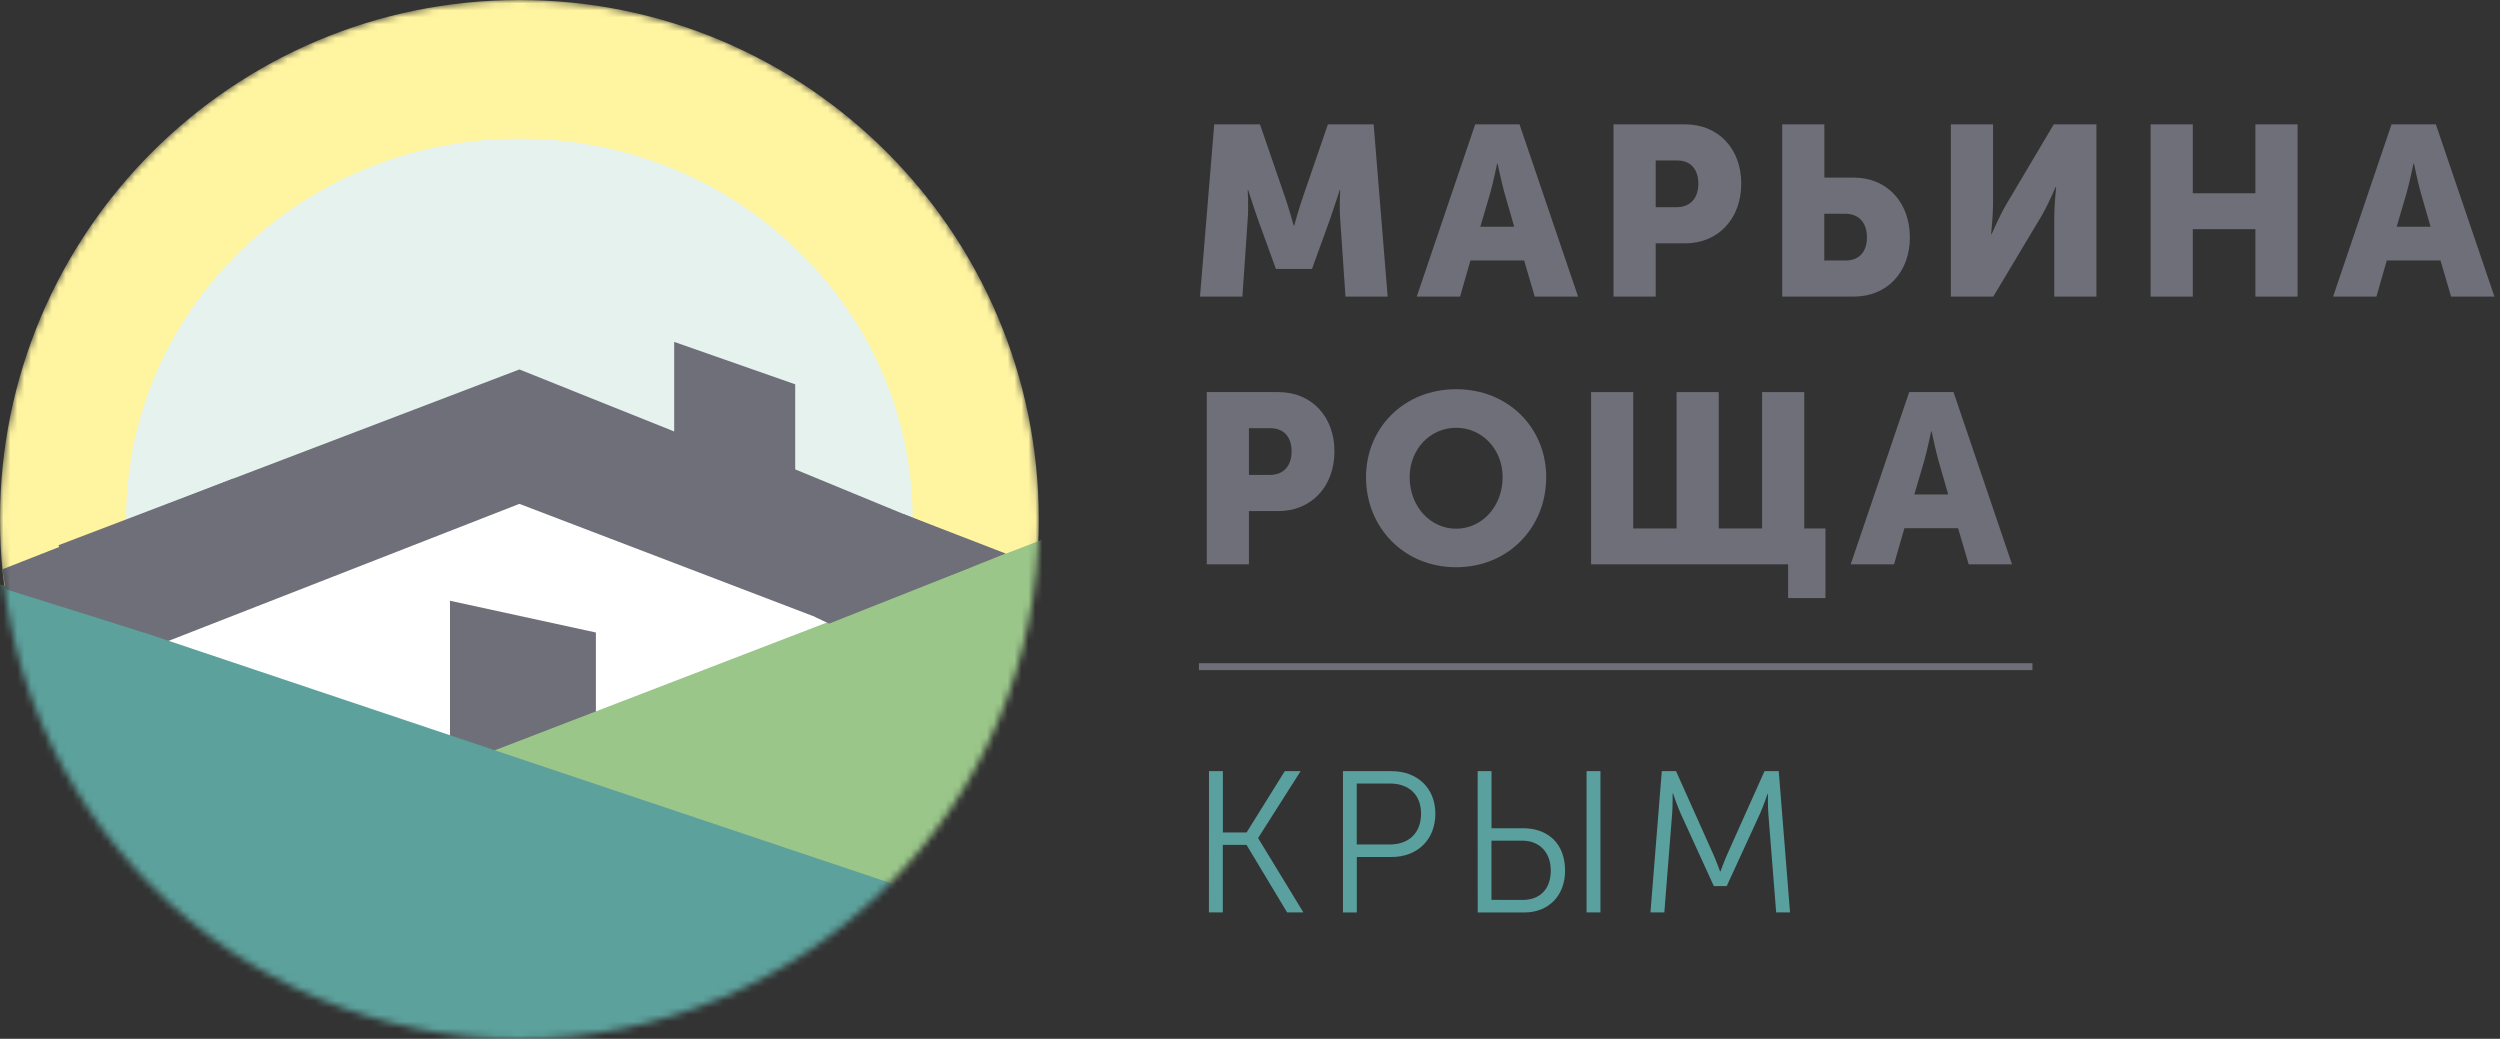
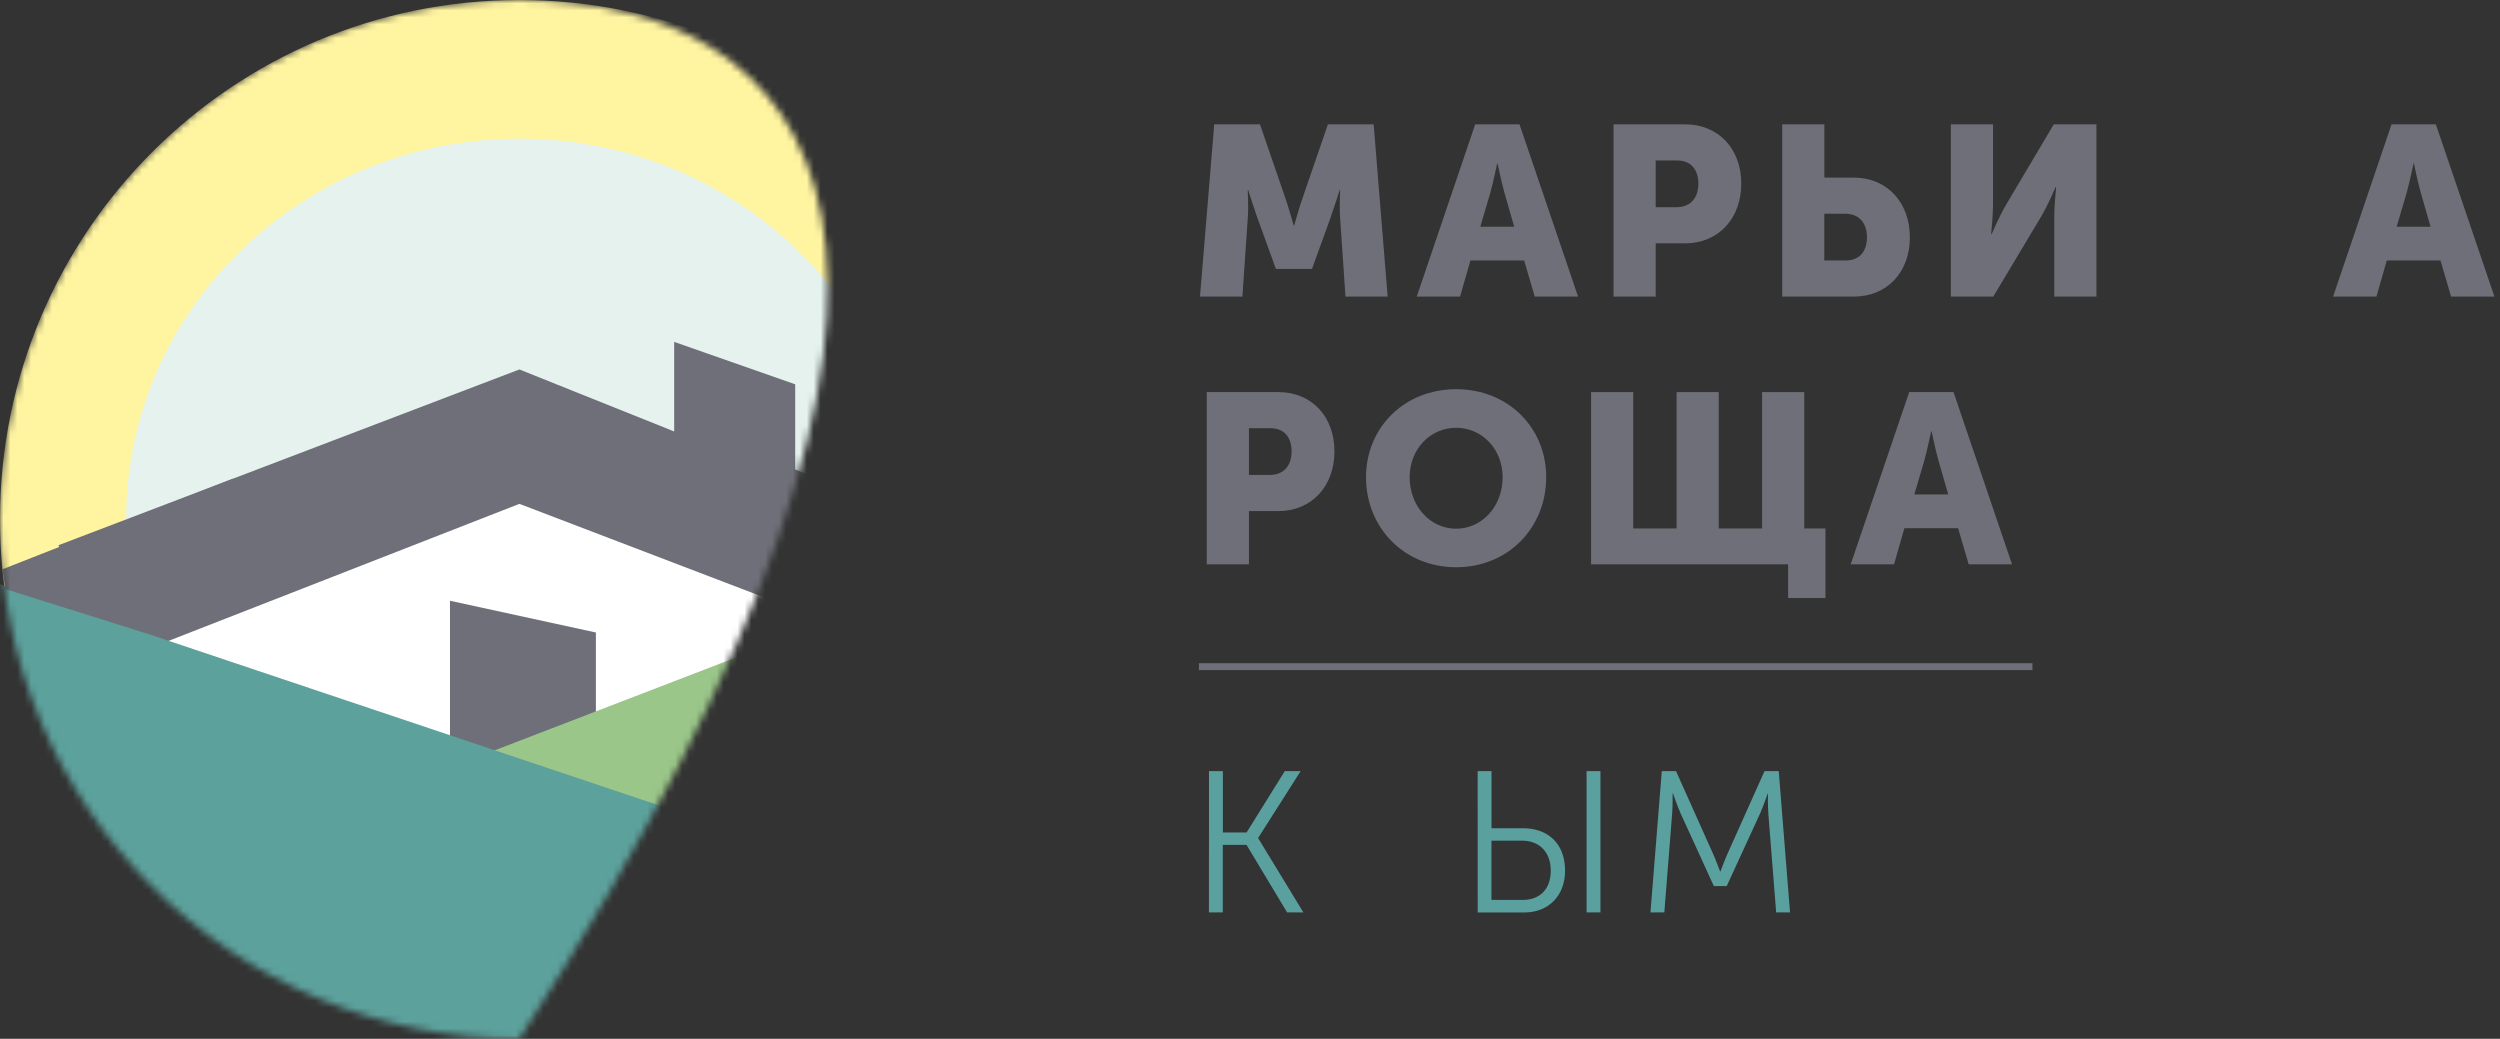
<svg xmlns="http://www.w3.org/2000/svg" width="361" height="150" viewBox="0 0 361 150" fill="none">
  <rect x="0" y="0" width="361" height="150" fill="#333333" stroke="none" />
  <mask id="mask0_336_355" style="mask-type:alpha" maskUnits="userSpaceOnUse" x="0" y="0" width="150" height="150">
-     <path d="M75 150C116.421 150 150 116.421 150 75C150 33.579 116.421 0 75 0C33.579 0 0 33.579 0 75C0 116.421 33.579 150 75 150Z" fill="#FFF4A0" />
+     <path d="M75 150C150 33.579 116.421 0 75 0C33.579 0 0 33.579 0 75C0 116.421 33.579 150 75 150Z" fill="#FFF4A0" />
  </mask>
  <g mask="url(#mask0_336_355)">
    <path d="M75 150C116.421 150 150 116.421 150 75C150 33.579 116.421 0 75 0C33.579 0 0 33.579 0 75C0 116.421 33.579 150 75 150Z" fill="#FFF4A0" />
    <path d="M74.999 129.978C106.361 129.978 131.786 105.363 131.786 74.999C131.786 44.635 106.361 20.02 74.999 20.02C43.637 20.02 18.213 44.635 18.213 74.999C18.213 105.363 43.637 129.978 74.999 129.978Z" fill="#E5F2ED" />
    <path d="M1.762 93.649C3.302 92.153 75.507 63.302 75.507 63.302L151.824 102.604L73.708 160.824L1.762 112.058V96.141V93.649V93.649Z" fill="white" />
    <path d="M8.447 78.729L74.999 53.349L97.352 62.305V49.37L114.827 55.495V67.78L138.978 77.732L144.186 99.195L74.999 72.756L15.124 96.142L8.447 78.729Z" fill="#6E6F78" />
    <path d="M86.048 120.186H64.977V86.749L86.048 91.334V120.186Z" fill="#6E6F78" />
    <path d="M121.149 132.401L64.256 111.107L157.87 75.089L154.532 126.107L133.977 142.211L121.149 132.401Z" fill="#9AC689" />
    <path d="M-16.389 78.863L147.49 133.86L105.107 181.086L11.947 174.098L-16.389 78.863Z" fill="#5CA19C" />
    <path d="M130.477 74.235L145.245 79.941L119.714 90.054L117.631 89.057L130.477 74.235Z" fill="#6E6F78" />
    <path d="M33.719 69.089L0.336 82.21L0.834 85.086L20.757 91.335L33.719 69.089Z" fill="#6E6F78" />
  </g>
  <path d="M175.336 17.956H181.941L185.555 28.46C186.116 30.062 186.81 32.564 186.81 32.564H186.882C186.882 32.564 187.576 30.062 188.137 28.46L191.751 17.956H198.356L200.377 42.828H194.288L193.523 31.629C193.38 29.751 193.523 27.454 193.523 27.454H193.451C193.451 27.454 192.615 30.062 192.063 31.629L189.454 38.831H184.238L181.629 31.629C181.069 30.062 180.241 27.454 180.241 27.454H180.17C180.17 27.454 180.312 29.751 180.17 31.629L179.404 42.828H173.279L175.336 17.956Z" fill="#6E6F78" />
  <path d="M213.017 17.956H219.418L227.875 42.828H221.617L220.086 37.612H212.332L210.836 42.828H204.578L213.017 17.956ZM218.652 32.742L217.264 27.909C216.81 26.342 216.258 23.627 216.258 23.627H216.186C216.186 23.627 215.626 26.342 215.18 27.909L213.756 32.742H218.652Z" fill="#6E6F78" />
  <path d="M232.994 17.956H243.329C248.163 17.956 251.439 21.508 251.439 26.511C251.439 31.523 248.172 35.137 243.329 35.137H239.083V42.828H232.994V17.956V17.956ZM242.074 29.92C244.193 29.92 245.243 28.496 245.243 26.511C245.243 24.526 244.202 23.173 242.181 23.173H239.083V29.92H242.074Z" fill="#6E6F78" />
  <path d="M257.35 17.956H263.439V25.647H267.685C272.519 25.647 275.786 29.262 275.786 34.274C275.786 39.285 272.519 42.828 267.685 42.828H257.35V17.956ZM266.528 37.612C268.548 37.612 269.59 36.259 269.59 34.274C269.59 32.288 268.548 30.864 266.421 30.864H263.43V37.612H266.528Z" fill="#6E6F78" />
  <path d="M281.705 17.956H287.794V29.573C287.794 31.14 287.518 33.82 287.518 33.82H287.589C287.589 33.82 288.702 31.211 289.672 29.573L296.563 17.956H302.723V42.828H296.634V31.247C296.634 29.68 296.91 27.001 296.91 27.001H296.839C296.839 27.001 295.726 29.609 294.756 31.247L287.83 42.828H281.705V17.956V17.956Z" fill="#6E6F78" />
-   <path d="M310.549 17.956H316.638V27.909H325.682V17.956H331.771V42.828H325.682V33.09H316.638V42.828H310.549V17.956V17.956Z" fill="#6E6F78" />
  <path d="M345.338 17.956H351.738L360.195 42.828H353.937L352.406 37.612H344.652L343.157 42.828H336.898L345.338 17.956ZM350.973 32.742L349.584 27.909C349.13 26.342 348.578 23.627 348.578 23.627H348.507C348.507 23.627 347.946 26.342 347.501 27.909L346.076 32.742H350.973Z" fill="#6E6F78" />
  <path d="M174.258 56.618H184.593C189.427 56.618 192.694 60.17 192.694 65.173C192.694 70.184 189.427 73.799 184.593 73.799H180.347V81.49H174.258V56.618ZM183.338 68.582C185.457 68.582 186.507 67.158 186.507 65.173C186.507 63.187 185.466 61.834 183.445 61.834H180.347V68.582H183.338Z" fill="#6E6F78" />
  <path d="M210.267 56.2C217.78 56.2 223.273 61.764 223.273 68.894C223.273 76.203 217.78 81.909 210.267 81.909C202.753 81.909 197.252 76.203 197.252 68.894C197.261 61.764 202.753 56.2 210.267 56.2ZM210.267 76.345C213.988 76.345 216.979 73.14 216.979 68.903C216.979 64.835 213.988 61.772 210.267 61.772C206.546 61.772 203.555 64.835 203.555 68.903C203.555 73.14 206.546 76.345 210.267 76.345Z" fill="#6E6F78" />
  <path d="M229.752 56.618H235.841V76.309H242.099V56.618H248.188V76.309H254.446V56.618H260.535V76.309H263.598V86.359H258.203V81.49H229.752V56.618Z" fill="#6E6F78" />
  <path d="M275.688 56.618H282.089L290.537 81.49H284.279L282.748 76.273H274.994L273.498 81.49H267.24L275.688 56.618ZM281.323 71.404L279.935 66.57C279.481 65.003 278.929 62.288 278.929 62.288H278.857C278.857 62.288 278.297 65.003 277.852 66.57L276.427 71.404H281.323V71.404Z" fill="#6E6F78" />
  <path d="M174.579 111.356H176.582V120.205H180.009L185.52 111.356H187.808L181.683 120.988V121.041L188.208 131.751H185.858L180.001 122.003H176.573V131.751H174.57L174.579 111.356Z" fill="#5AA09F" />
-   <path d="M193.922 111.356H200.972C204.595 111.356 207.266 113.733 207.266 117.507C207.266 121.308 204.595 123.748 200.972 123.748H195.925V131.76H193.922V111.356ZM200.705 121.941C203.429 121.941 205.201 120.285 205.201 117.498C205.201 114.739 203.429 113.145 200.732 113.145H195.916V121.941H200.705Z" fill="#5AA09F" />
  <path d="M213.373 111.356H215.376V119.599H219.961C223.388 119.599 225.996 121.691 225.996 125.724C225.996 129.409 223.53 131.76 220.139 131.76H213.382L213.373 111.356ZM219.845 129.952C222.373 129.952 223.931 128.386 223.931 125.715C223.931 123.018 222.248 121.389 219.809 121.389H215.367V129.943L219.845 129.952ZM229.103 111.356H231.106V131.751H229.103V111.356Z" fill="#5AA09F" />
  <path d="M239.964 111.356H242.021L247.388 123.338C247.851 124.38 248.377 125.831 248.377 125.831H248.439C248.439 125.831 248.964 124.38 249.427 123.338L254.795 111.356H256.851L258.48 131.751H256.478L255.347 117.472C255.258 116.368 255.294 114.632 255.294 114.632H255.231C255.231 114.632 254.626 116.43 254.154 117.472L249.338 127.949H247.478L242.688 117.472C242.225 116.457 241.584 114.57 241.584 114.57H241.522C241.522 114.57 241.549 116.368 241.46 117.472L240.329 131.751H238.326L239.964 111.356Z" fill="#5AA09F" />
  <path d="M173.127 96.267H293.483" stroke="#6E6F78" stroke-miterlimit="10" />
</svg>